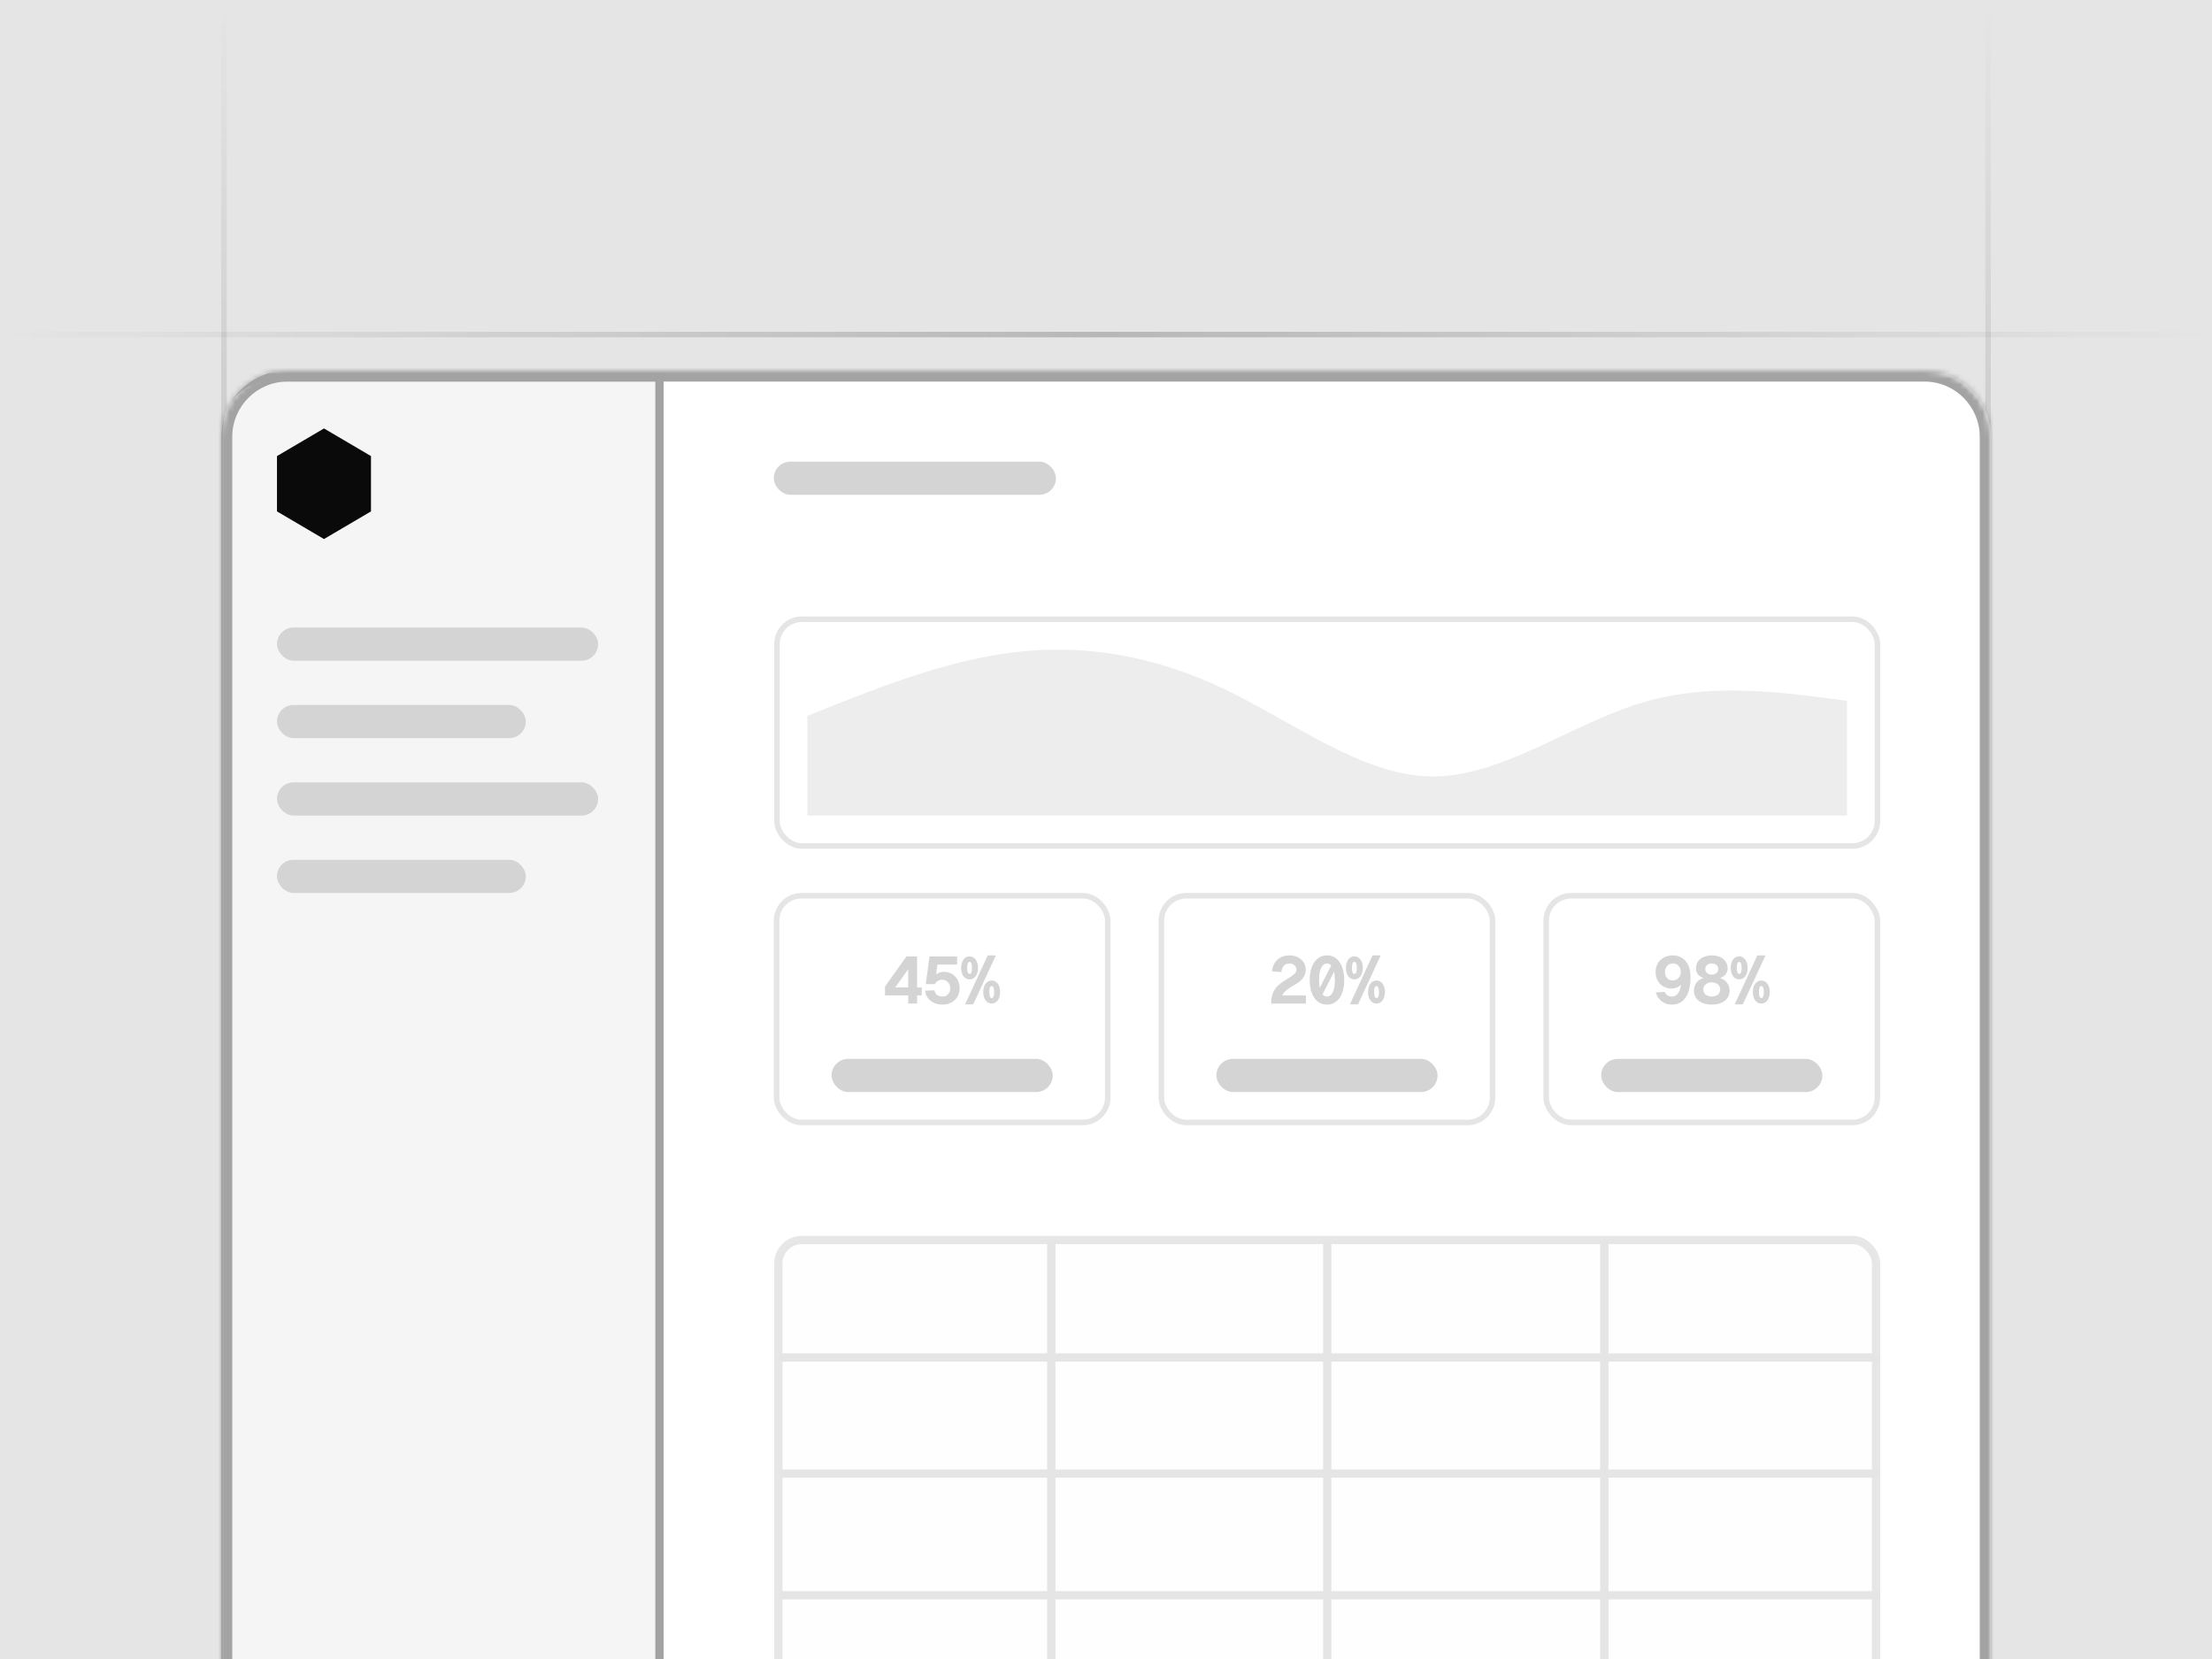
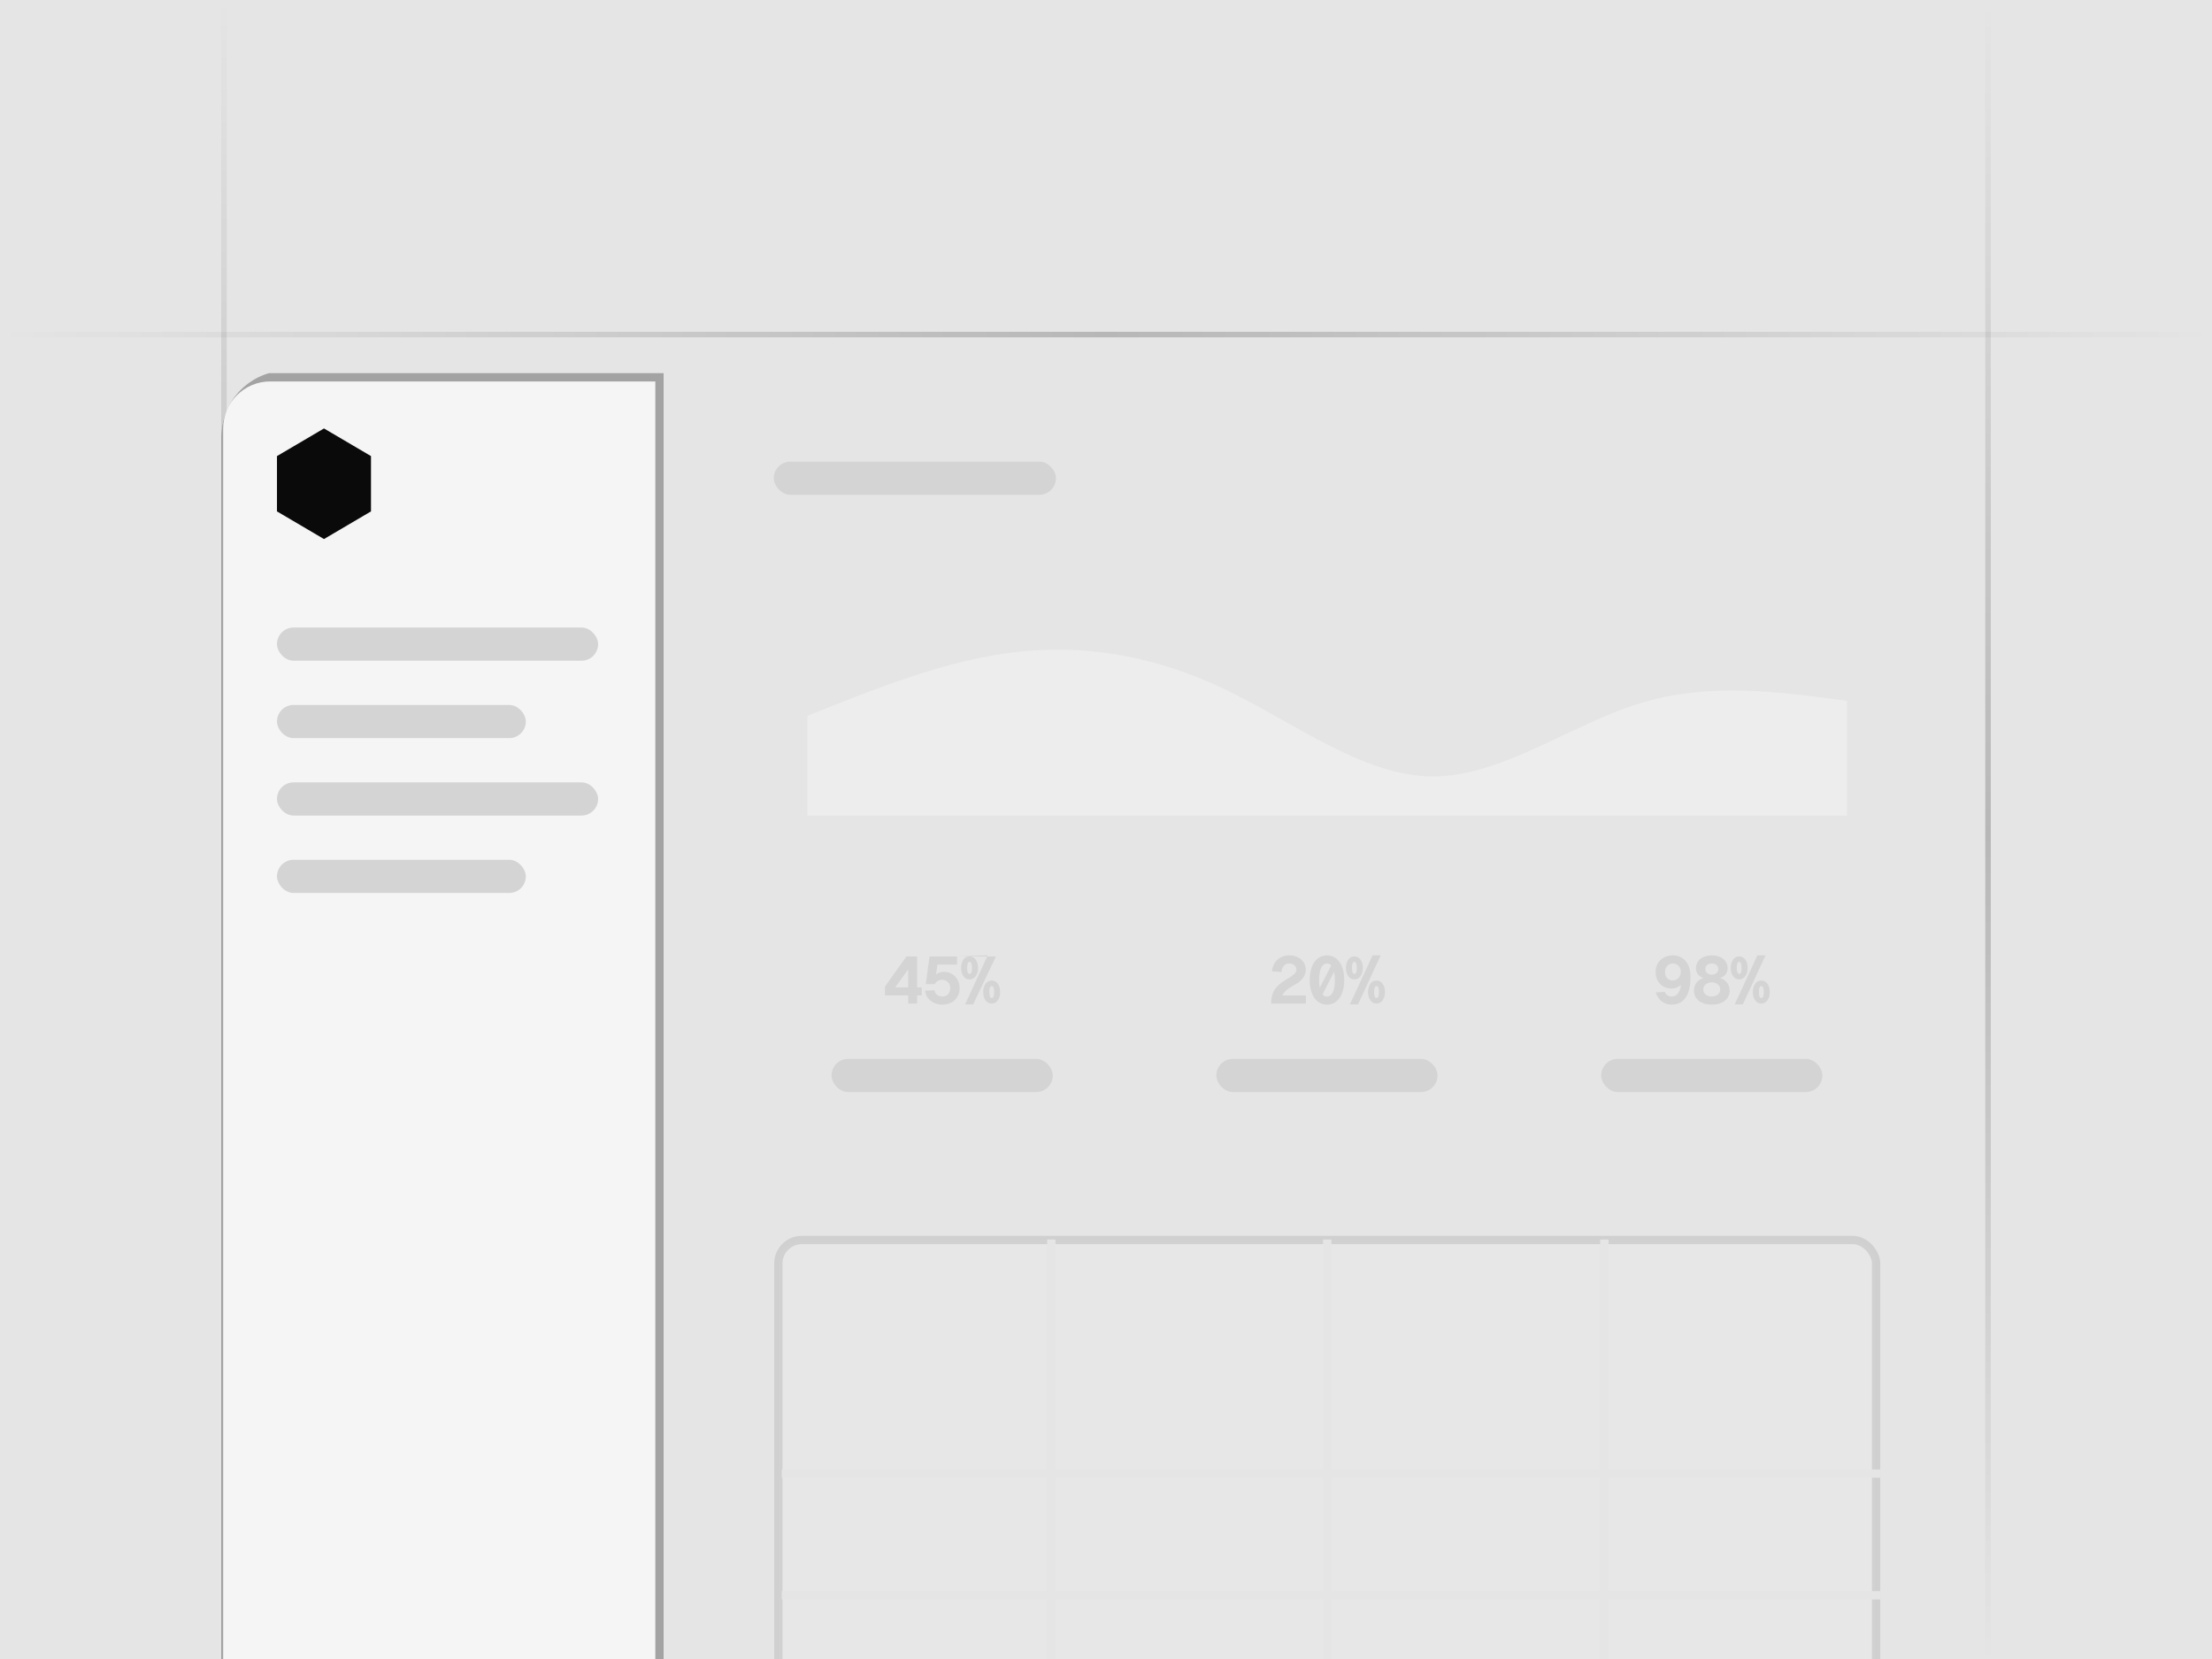
<svg xmlns="http://www.w3.org/2000/svg" width="400" height="300" viewBox="0 0 400 300" fill="none">
  <g clip-path="url(#clip0_22051_16753)">
    <rect width="400" height="300" fill="#E5E5E5" />
    <rect y="60" width="400" height="1" fill="url(#paint0_linear_22051_16753)" />
    <rect x="360" y="0.615" width="300" height="1" transform="rotate(90 360 0.615)" fill="url(#paint1_linear_22051_16753)" />
    <rect x="41" width="300" height="1" transform="rotate(90 41 0)" fill="url(#paint2_linear_22051_16753)" />
    <g filter="url(#filter0_ddi_22051_16753)">
      <g clip-path="url(#clip1_22051_16753)">
        <mask id="path-4-inside-1_22051_16753" fill="white">
-           <path d="M40 72C40 65.373 45.373 60 52 60H348C354.627 60 360 65.373 360 72V394C360 400.627 354.627 406 348 406H52C45.373 406 40 400.627 40 394V72Z" />
-         </mask>
-         <path d="M40 70.476C40 64.953 44.477 60.476 50 60.476H350C355.523 60.476 360 64.953 360 70.476V396C360 401.523 355.523 406 350 406H50C44.477 406 40 401.523 40 396V70.476Z" fill="white" />
+           </mask>
        <path d="M48.857 61.226H119.253V351.676H48.857C43.749 351.676 39.607 347.535 39.607 342.426V70.476C39.607 65.367 43.749 61.226 48.857 61.226Z" fill="#F5F5F5" stroke="#A3A3A3" stroke-width="1.5" />
        <rect x="50.086" y="106.476" width="58.073" height="6" rx="3" fill="#D4D4D4" />
        <rect x="139.927" y="76.476" width="51.024" height="6" rx="3" fill="#D4D4D4" />
        <rect x="50.086" y="134.476" width="58.073" height="6" rx="3" fill="#D4D4D4" />
        <rect x="50.086" y="120.476" width="45" height="6" rx="3" fill="#D4D4D4" />
        <rect x="50.086" y="148.476" width="45" height="6" rx="3" fill="#D4D4D4" />
        <path d="M58.586 70.476L67.086 75.476V85.476L58.586 90.476L50.086 85.476V75.476L58.586 70.476Z" fill="#0A0A0A" />
        <rect opacity="0.1" x="140.75" y="217.226" width="198.506" height="128.5" rx="4.25" fill="#F5F5F5" stroke="#0A0A0A" stroke-width="1.5" />
-         <path d="M340.006 238.476H141.368" stroke="#E5E5E5" stroke-width="1.5" />
        <path d="M340.006 281.476H141.368" stroke="#E5E5E5" stroke-width="1.5" />
        <path d="M340.006 259.476H141.368" stroke="#E5E5E5" stroke-width="1.5" />
        <path d="M190.106 343.942L190.106 217.144" stroke="#E5E5E5" stroke-width="1.5" />
        <path d="M240.003 343.942L240.003 217.144" stroke="#E5E5E5" stroke-width="1.5" />
        <path d="M290.112 343.942L290.112 217.144" stroke="#E5E5E5" stroke-width="1.5" />
        <rect x="140.5" y="104.976" width="199.001" height="41" rx="4.5" stroke="#E5E5E5" />
        <path d="M146 122.454C158.533 117.421 171.067 112.387 183.6 110.924C196.133 109.46 208.667 111.567 221.2 117.512C233.734 123.457 246.267 133.241 258.801 133.403C271.334 133.565 283.868 124.106 296.401 120.225C308.934 116.345 321.468 118.043 334.001 119.741V140.476C321.468 140.476 308.934 140.476 296.401 140.476C283.868 140.476 271.334 140.476 258.801 140.476C246.267 140.476 233.734 140.476 221.2 140.476C208.667 140.476 196.133 140.476 183.6 140.476C171.067 140.476 158.533 140.476 146 140.476V122.454Z" fill="url(#paint3_linear_22051_16753)" />
        <rect x="140.427" y="154.976" width="59.888" height="41" rx="4.5" stroke="#E5E5E5" />
-         <path d="M165.842 165.956V171.548H166.682V173H165.842V174.476H164.234V173H160.034V171.404L163.91 165.956H165.842ZM161.882 171.548H164.234V168.284L161.882 171.548ZM173.073 165.956V167.42H169.509L169.269 169.232C169.617 168.908 170.145 168.74 170.685 168.74C172.317 168.74 173.529 169.976 173.529 171.704C173.529 173.456 172.233 174.668 170.397 174.668C168.729 174.668 167.421 173.6 167.289 172.148L168.993 172.076C169.053 172.748 169.641 173.204 170.445 173.204C171.249 173.204 171.837 172.592 171.837 171.704C171.837 170.828 171.201 170.168 170.361 170.168C169.749 170.168 169.257 170.516 169.065 170.96H167.409L168.093 165.956H173.073ZM178.612 165.764H180.088L175.984 174.62H174.52L178.612 165.764ZM173.8 168.032C173.8 166.832 174.388 165.944 175.324 165.944C176.26 165.944 176.86 166.832 176.86 168.032C176.86 169.22 176.26 170.108 175.324 170.108C174.388 170.108 173.8 169.22 173.8 168.032ZM174.892 168.032C174.892 168.752 175.036 169.112 175.324 169.112C175.624 169.112 175.768 168.752 175.768 168.032C175.768 167.3 175.624 166.94 175.324 166.94C175.036 166.94 174.892 167.3 174.892 168.032ZM177.796 172.388C177.796 171.2 178.384 170.312 179.332 170.312C180.268 170.312 180.856 171.2 180.856 172.388C180.856 173.588 180.268 174.476 179.332 174.476C178.384 174.476 177.796 173.588 177.796 172.388ZM178.9 172.388C178.9 173.12 179.032 173.48 179.332 173.48C179.62 173.48 179.776 173.12 179.776 172.388C179.776 171.668 179.62 171.308 179.332 171.308C179.032 171.308 178.9 171.668 178.9 172.388Z" fill="#D4D4D4" />
+         <path d="M165.842 165.956V171.548H166.682V173H165.842V174.476H164.234V173H160.034V171.404L163.91 165.956H165.842ZM161.882 171.548H164.234V168.284L161.882 171.548ZM173.073 165.956V167.42H169.509L169.269 169.232C169.617 168.908 170.145 168.74 170.685 168.74C172.317 168.74 173.529 169.976 173.529 171.704C173.529 173.456 172.233 174.668 170.397 174.668C168.729 174.668 167.421 173.6 167.289 172.148L168.993 172.076C169.053 172.748 169.641 173.204 170.445 173.204C171.249 173.204 171.837 172.592 171.837 171.704C171.837 170.828 171.201 170.168 170.361 170.168C169.749 170.168 169.257 170.516 169.065 170.96H167.409L168.093 165.956H173.073ZH180.088L175.984 174.62H174.52L178.612 165.764ZM173.8 168.032C173.8 166.832 174.388 165.944 175.324 165.944C176.26 165.944 176.86 166.832 176.86 168.032C176.86 169.22 176.26 170.108 175.324 170.108C174.388 170.108 173.8 169.22 173.8 168.032ZM174.892 168.032C174.892 168.752 175.036 169.112 175.324 169.112C175.624 169.112 175.768 168.752 175.768 168.032C175.768 167.3 175.624 166.94 175.324 166.94C175.036 166.94 174.892 167.3 174.892 168.032ZM177.796 172.388C177.796 171.2 178.384 170.312 179.332 170.312C180.268 170.312 180.856 171.2 180.856 172.388C180.856 173.588 180.268 174.476 179.332 174.476C178.384 174.476 177.796 173.588 177.796 172.388ZM178.9 172.388C178.9 173.12 179.032 173.48 179.332 173.48C179.62 173.48 179.776 173.12 179.776 172.388C179.776 171.668 179.62 171.308 179.332 171.308C179.032 171.308 178.9 171.668 178.9 172.388Z" fill="#D4D4D4" />
        <rect x="150.371" y="184.476" width="40" height="6" rx="3" fill="#D4D4D4" />
        <rect x="210.014" y="154.976" width="59.888" height="41" rx="4.5" stroke="#E5E5E5" />
        <path d="M230.017 168.656C230.137 167 231.325 165.764 233.149 165.764C234.889 165.764 236.125 166.868 236.125 168.368C236.125 169.556 235.273 170.444 234.145 171.068C233.509 171.392 232.081 172.268 231.913 173.012H236.149V174.476H229.873C229.873 171.992 230.989 171.092 232.945 169.916C233.749 169.424 234.433 168.98 234.433 168.356C234.433 167.72 233.905 167.228 233.149 167.228C232.321 167.228 231.805 167.852 231.709 168.776L230.017 168.656ZM239.96 174.668C238.016 174.668 236.84 172.88 236.84 170.228C236.84 167.564 238.016 165.764 239.96 165.764C241.904 165.764 243.08 167.564 243.08 170.228C243.08 172.88 241.904 174.668 239.96 174.668ZM238.532 170.228C238.532 170.768 238.568 171.236 238.652 171.632L240.728 167.576C240.512 167.348 240.26 167.228 239.96 167.228C239.06 167.228 238.532 168.308 238.532 170.228ZM239.156 172.82C239.372 173.072 239.648 173.204 239.96 173.204C240.86 173.204 241.388 172.136 241.388 170.228C241.388 169.64 241.34 169.136 241.244 168.716L239.156 172.82ZM248.199 165.764H249.675L245.571 174.62H244.107L248.199 165.764ZM243.387 168.032C243.387 166.832 243.975 165.944 244.911 165.944C245.847 165.944 246.447 166.832 246.447 168.032C246.447 169.22 245.847 170.108 244.911 170.108C243.975 170.108 243.387 169.22 243.387 168.032ZM244.479 168.032C244.479 168.752 244.623 169.112 244.911 169.112C245.211 169.112 245.355 168.752 245.355 168.032C245.355 167.3 245.211 166.94 244.911 166.94C244.623 166.94 244.479 167.3 244.479 168.032ZM247.383 172.388C247.383 171.2 247.971 170.312 248.919 170.312C249.855 170.312 250.443 171.2 250.443 172.388C250.443 173.588 249.855 174.476 248.919 174.476C247.971 174.476 247.383 173.588 247.383 172.388ZM248.487 172.388C248.487 173.12 248.619 173.48 248.919 173.48C249.207 173.48 249.363 173.12 249.363 172.388C249.363 171.668 249.207 171.308 248.919 171.308C248.619 171.308 248.487 171.668 248.487 172.388Z" fill="#D4D4D4" />
        <rect x="219.958" y="184.476" width="40" height="6" rx="3" fill="#D4D4D4" />
        <rect x="279.6" y="154.976" width="59.888" height="41" rx="4.5" stroke="#E5E5E5" />
        <path d="M301.055 172.364C301.211 172.88 301.691 173.204 302.291 173.204C303.203 173.204 303.779 172.472 303.995 171.092C303.539 171.512 302.951 171.764 302.315 171.764C300.587 171.764 299.387 170.54 299.387 168.788C299.387 166.976 300.683 165.764 302.531 165.764C303.515 165.764 304.355 166.16 304.943 166.952C305.435 167.6 305.699 168.548 305.699 169.712C305.699 172.352 304.835 174.668 302.291 174.668C300.923 174.668 299.771 173.804 299.423 172.448L301.055 172.364ZM301.079 168.788C301.079 169.676 301.643 170.3 302.447 170.3C303.311 170.3 303.923 169.676 303.935 168.788C303.959 167.876 303.371 167.228 302.519 167.228C301.679 167.228 301.079 167.876 301.079 168.788ZM309.546 174.668C307.626 174.668 306.318 173.696 306.318 172.136C306.318 171.02 306.978 170.18 308.046 169.856C307.194 169.58 306.678 168.956 306.678 168.104C306.678 166.7 307.842 165.764 309.546 165.764C311.25 165.764 312.414 166.7 312.414 168.104C312.414 168.956 311.898 169.58 311.046 169.856C312.114 170.192 312.774 171.032 312.774 172.136C312.774 173.696 311.466 174.668 309.546 174.668ZM308.01 171.932C308.01 172.688 308.646 173.204 309.546 173.204C310.434 173.204 311.07 172.688 311.07 171.932C311.07 171.176 310.434 170.636 309.546 170.636C308.646 170.636 308.01 171.176 308.01 171.932ZM308.37 168.236C308.37 168.836 308.85 169.244 309.546 169.244C310.242 169.244 310.722 168.836 310.722 168.236C310.722 167.636 310.242 167.228 309.546 167.228C308.85 167.228 308.37 167.636 308.37 168.236ZM317.785 165.764H319.261L315.157 174.62H313.693L317.785 165.764ZM312.973 168.032C312.973 166.832 313.561 165.944 314.497 165.944C315.433 165.944 316.033 166.832 316.033 168.032C316.033 169.22 315.433 170.108 314.497 170.108C313.561 170.108 312.973 169.22 312.973 168.032ZM314.065 168.032C314.065 168.752 314.209 169.112 314.497 169.112C314.797 169.112 314.941 168.752 314.941 168.032C314.941 167.3 314.797 166.94 314.497 166.94C314.209 166.94 314.065 167.3 314.065 168.032ZM316.969 172.388C316.969 171.2 317.557 170.312 318.505 170.312C319.441 170.312 320.029 171.2 320.029 172.388C320.029 173.588 319.441 174.476 318.505 174.476C317.557 174.476 316.969 173.588 316.969 172.388ZM318.073 172.388C318.073 173.12 318.205 173.48 318.505 173.48C318.793 173.48 318.949 173.12 318.949 172.388C318.949 171.668 318.793 171.308 318.505 171.308C318.205 171.308 318.073 171.668 318.073 172.388Z" fill="#D4D4D4" />
        <rect x="289.544" y="184.476" width="40" height="6" rx="3" fill="#D4D4D4" />
      </g>
      <path d="M52 60V62H348V60V58H52V60ZM360 72H358V394H360H362V72H360ZM348 406V404H52V406V408H348V406ZM40 394H42V72H40H38V394H40ZM52 406V404C46.477 404 42 399.523 42 394H40H38C38 401.732 44.268 408 52 408V406ZM360 394H358C358 399.523 353.523 404 348 404V406V408C355.732 408 362 401.732 362 394H360ZM348 60V62C353.523 62 358 66.477 358 72H360H362C362 64.268 355.732 58 348 58V60ZM52 60V58C44.268 58 38 64.268 38 72H40H42C42 66.477 46.477 62 52 62V60Z" fill="#A3A3A3" mask="url(#path-4-inside-1_22051_16753)" />
    </g>
  </g>
  <defs>
    <filter id="filter0_ddi_22051_16753" x="15" y="50" width="370" height="396" filterUnits="userSpaceOnUse" color-interpolation-filters="sRGB">
      <feFlood flood-opacity="0" result="BackgroundImageFix" />
      <feColorMatrix in="SourceAlpha" type="matrix" values="0 0 0 0 0 0 0 0 0 0 0 0 0 0 0 0 0 0 127 0" result="hardAlpha" />
      <feOffset dy="2" />
      <feGaussianBlur stdDeviation="2" />
      <feColorMatrix type="matrix" values="0 0 0 0 0 0 0 0 0 0 0 0 0 0 0 0 0 0 0.1 0" />
      <feBlend mode="normal" in2="BackgroundImageFix" result="effect1_dropShadow_22051_16753" />
      <feColorMatrix in="SourceAlpha" type="matrix" values="0 0 0 0 0 0 0 0 0 0 0 0 0 0 0 0 0 0 127 0" result="hardAlpha" />
      <feOffset dy="15" />
      <feGaussianBlur stdDeviation="12.5" />
      <feComposite in2="hardAlpha" operator="out" />
      <feColorMatrix type="matrix" values="0 0 0 0 0 0 0 0 0 0 0 0 0 0 0 0 0 0 0.1 0" />
      <feBlend mode="normal" in2="effect1_dropShadow_22051_16753" result="effect2_dropShadow_22051_16753" />
      <feBlend mode="normal" in="SourceGraphic" in2="effect2_dropShadow_22051_16753" result="shape" />
      <feColorMatrix in="SourceAlpha" type="matrix" values="0 0 0 0 0 0 0 0 0 0 0 0 0 0 0 0 0 0 127 0" result="hardAlpha" />
      <feOffset dy="-10" />
      <feComposite in2="hardAlpha" operator="arithmetic" k2="-1" k3="1" />
      <feColorMatrix type="matrix" values="0 0 0 0 0 0 0 0 0 0 0 0 0 0 0 0 0 0 0.08 0" />
      <feBlend mode="normal" in2="shape" result="effect3_innerShadow_22051_16753" />
    </filter>
    <linearGradient id="paint0_linear_22051_16753" x1="0" y1="60.5" x2="400" y2="60.5" gradientUnits="userSpaceOnUse">
      <stop stop-opacity="0" />
      <stop offset="0.5" stop-opacity="0.2" />
      <stop offset="1" stop-opacity="0" />
    </linearGradient>
    <linearGradient id="paint1_linear_22051_16753" x1="360" y1="1.115" x2="660" y2="1.115" gradientUnits="userSpaceOnUse">
      <stop stop-opacity="0" />
      <stop offset="0.5" stop-opacity="0.2" />
      <stop offset="1" stop-opacity="0" />
    </linearGradient>
    <linearGradient id="paint2_linear_22051_16753" x1="41" y1="0.5" x2="341" y2="0.5" gradientUnits="userSpaceOnUse">
      <stop stop-opacity="0" />
      <stop offset="0.5" stop-opacity="0.2" />
      <stop offset="1" stop-opacity="0" />
    </linearGradient>
    <linearGradient id="paint3_linear_22051_16753" x1="240" y1="110.476" x2="240" y2="140.476" gradientUnits="userSpaceOnUse">
      <stop stop-color="#EDEDED" />
      <stop offset="1" stop-color="#EDEDED" />
    </linearGradient>
    <clipPath id="clip0_22051_16753">
      <rect width="400" height="300" fill="white" />
    </clipPath>
    <clipPath id="clip1_22051_16753">
      <path d="M40 72C40 65.373 45.373 60 52 60H348C354.627 60 360 65.373 360 72V394C360 400.627 354.627 406 348 406H52C45.373 406 40 400.627 40 394V72Z" fill="white" />
    </clipPath>
  </defs>
</svg>